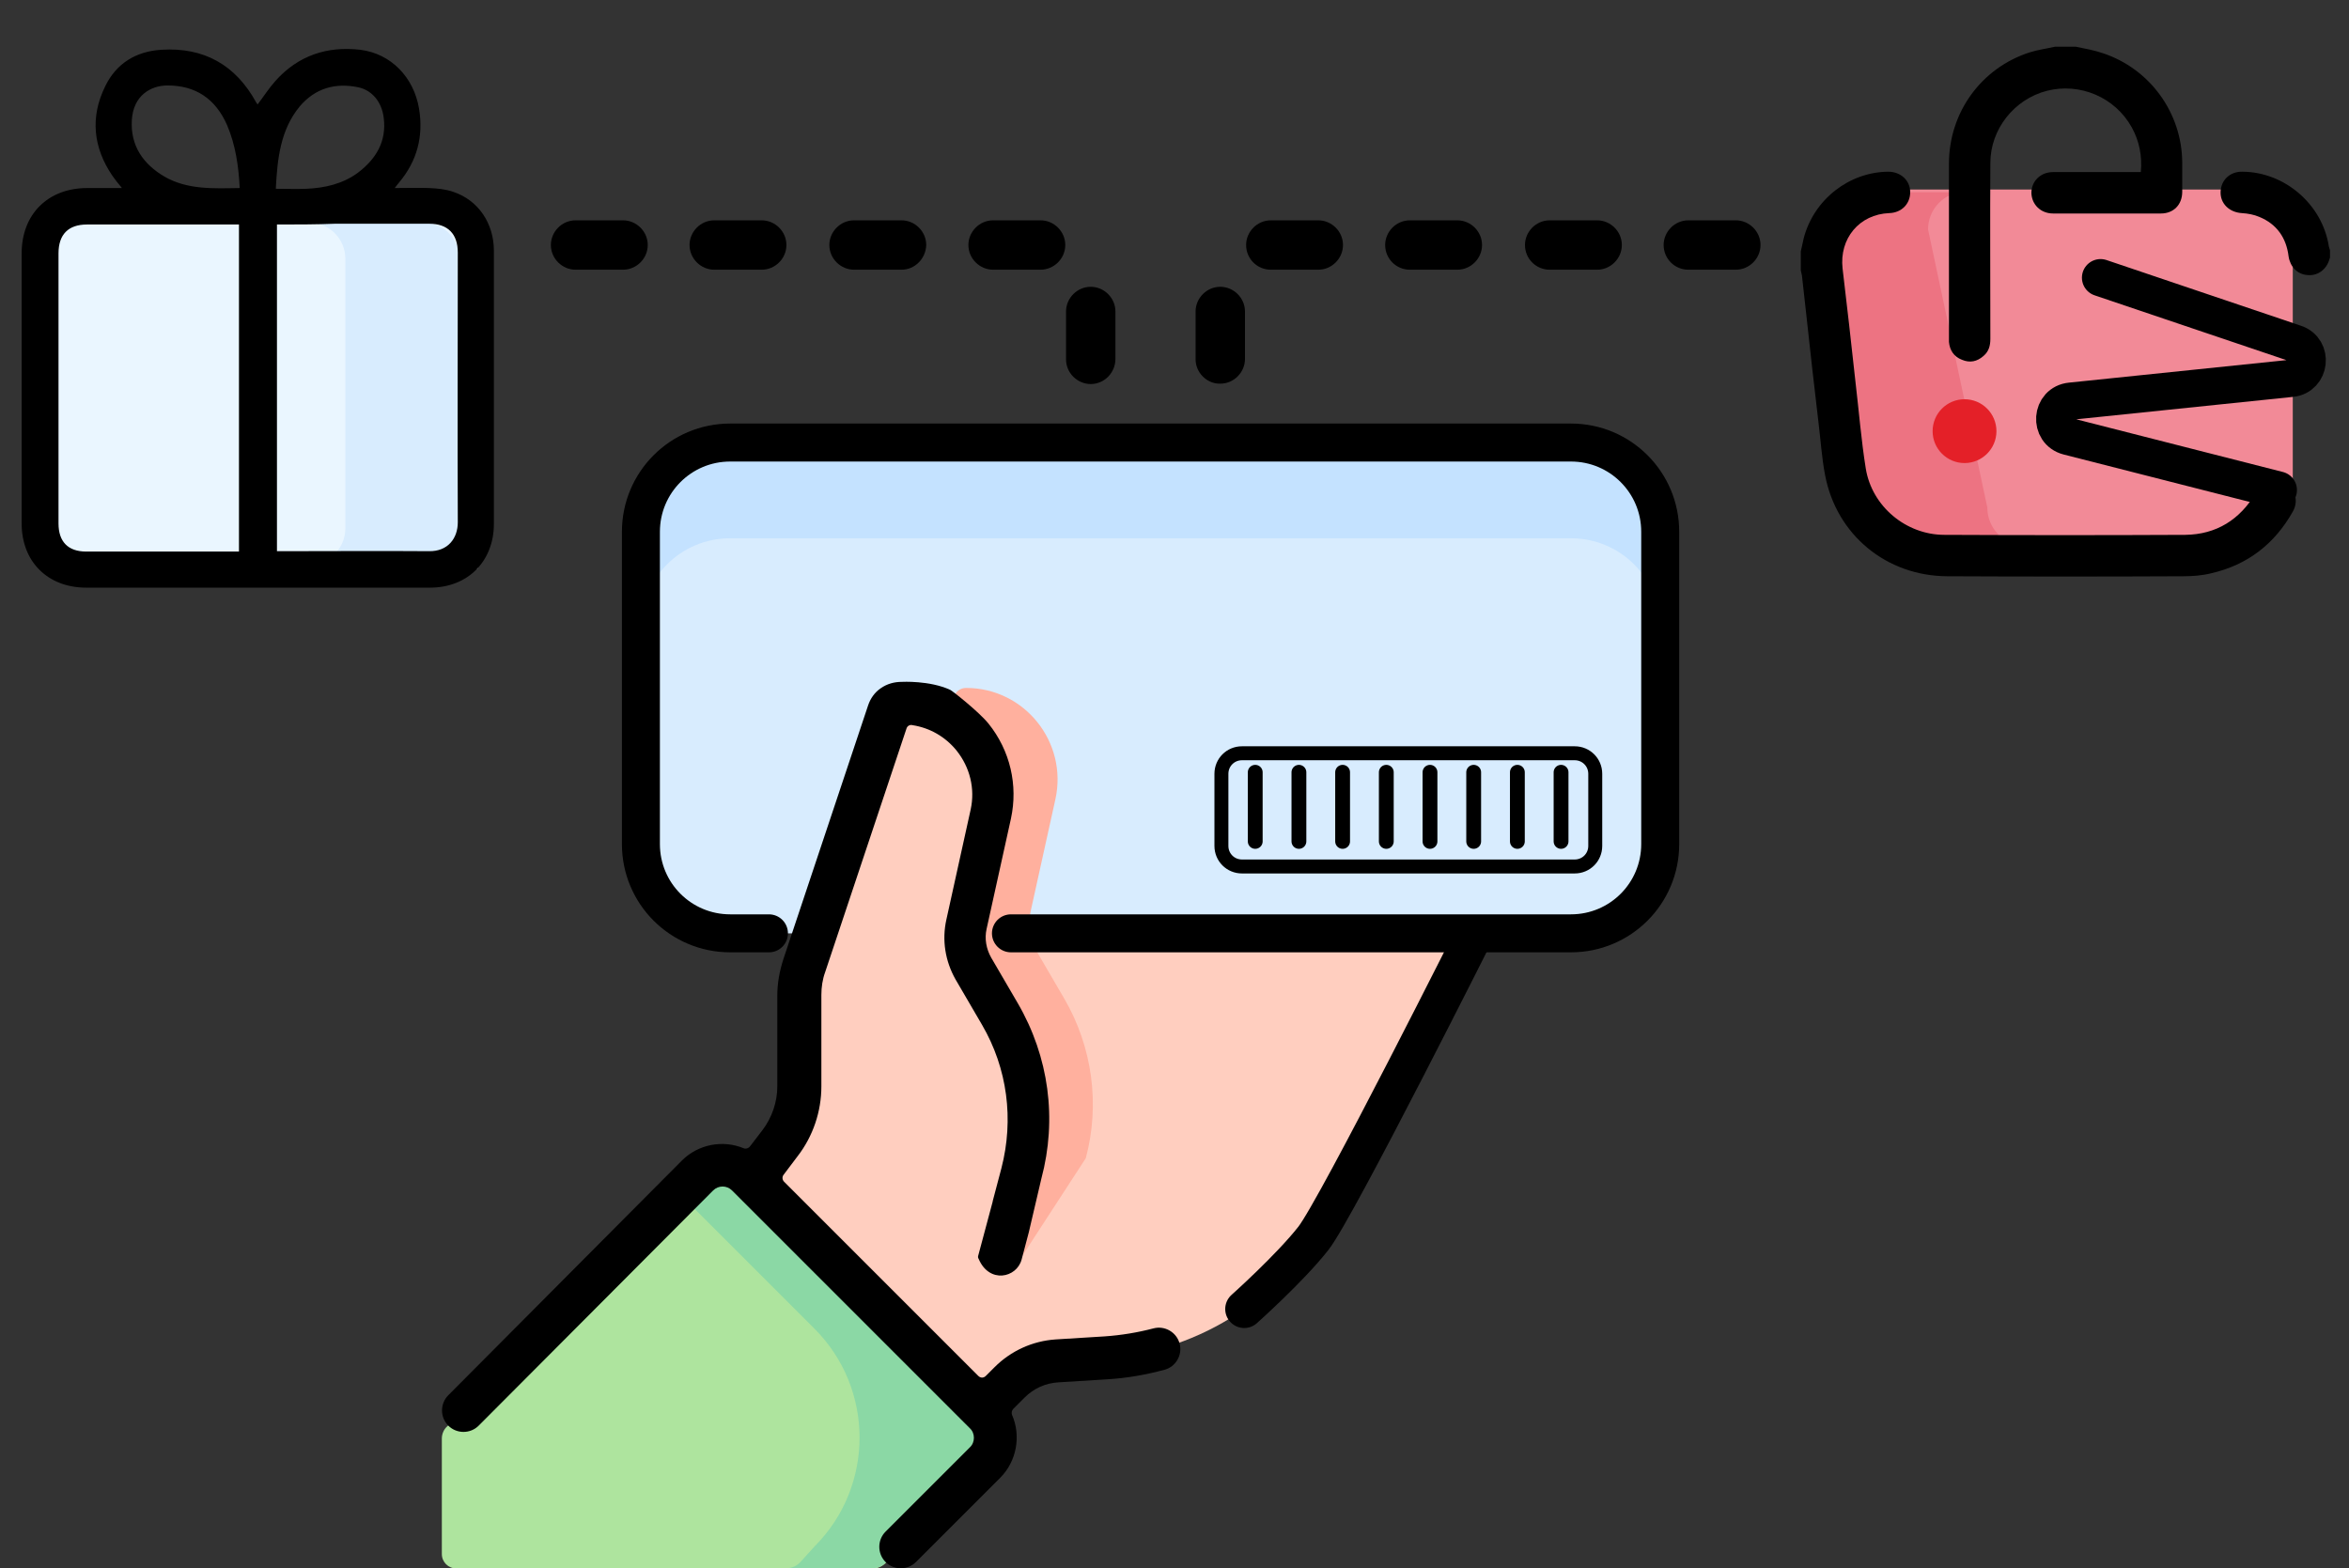
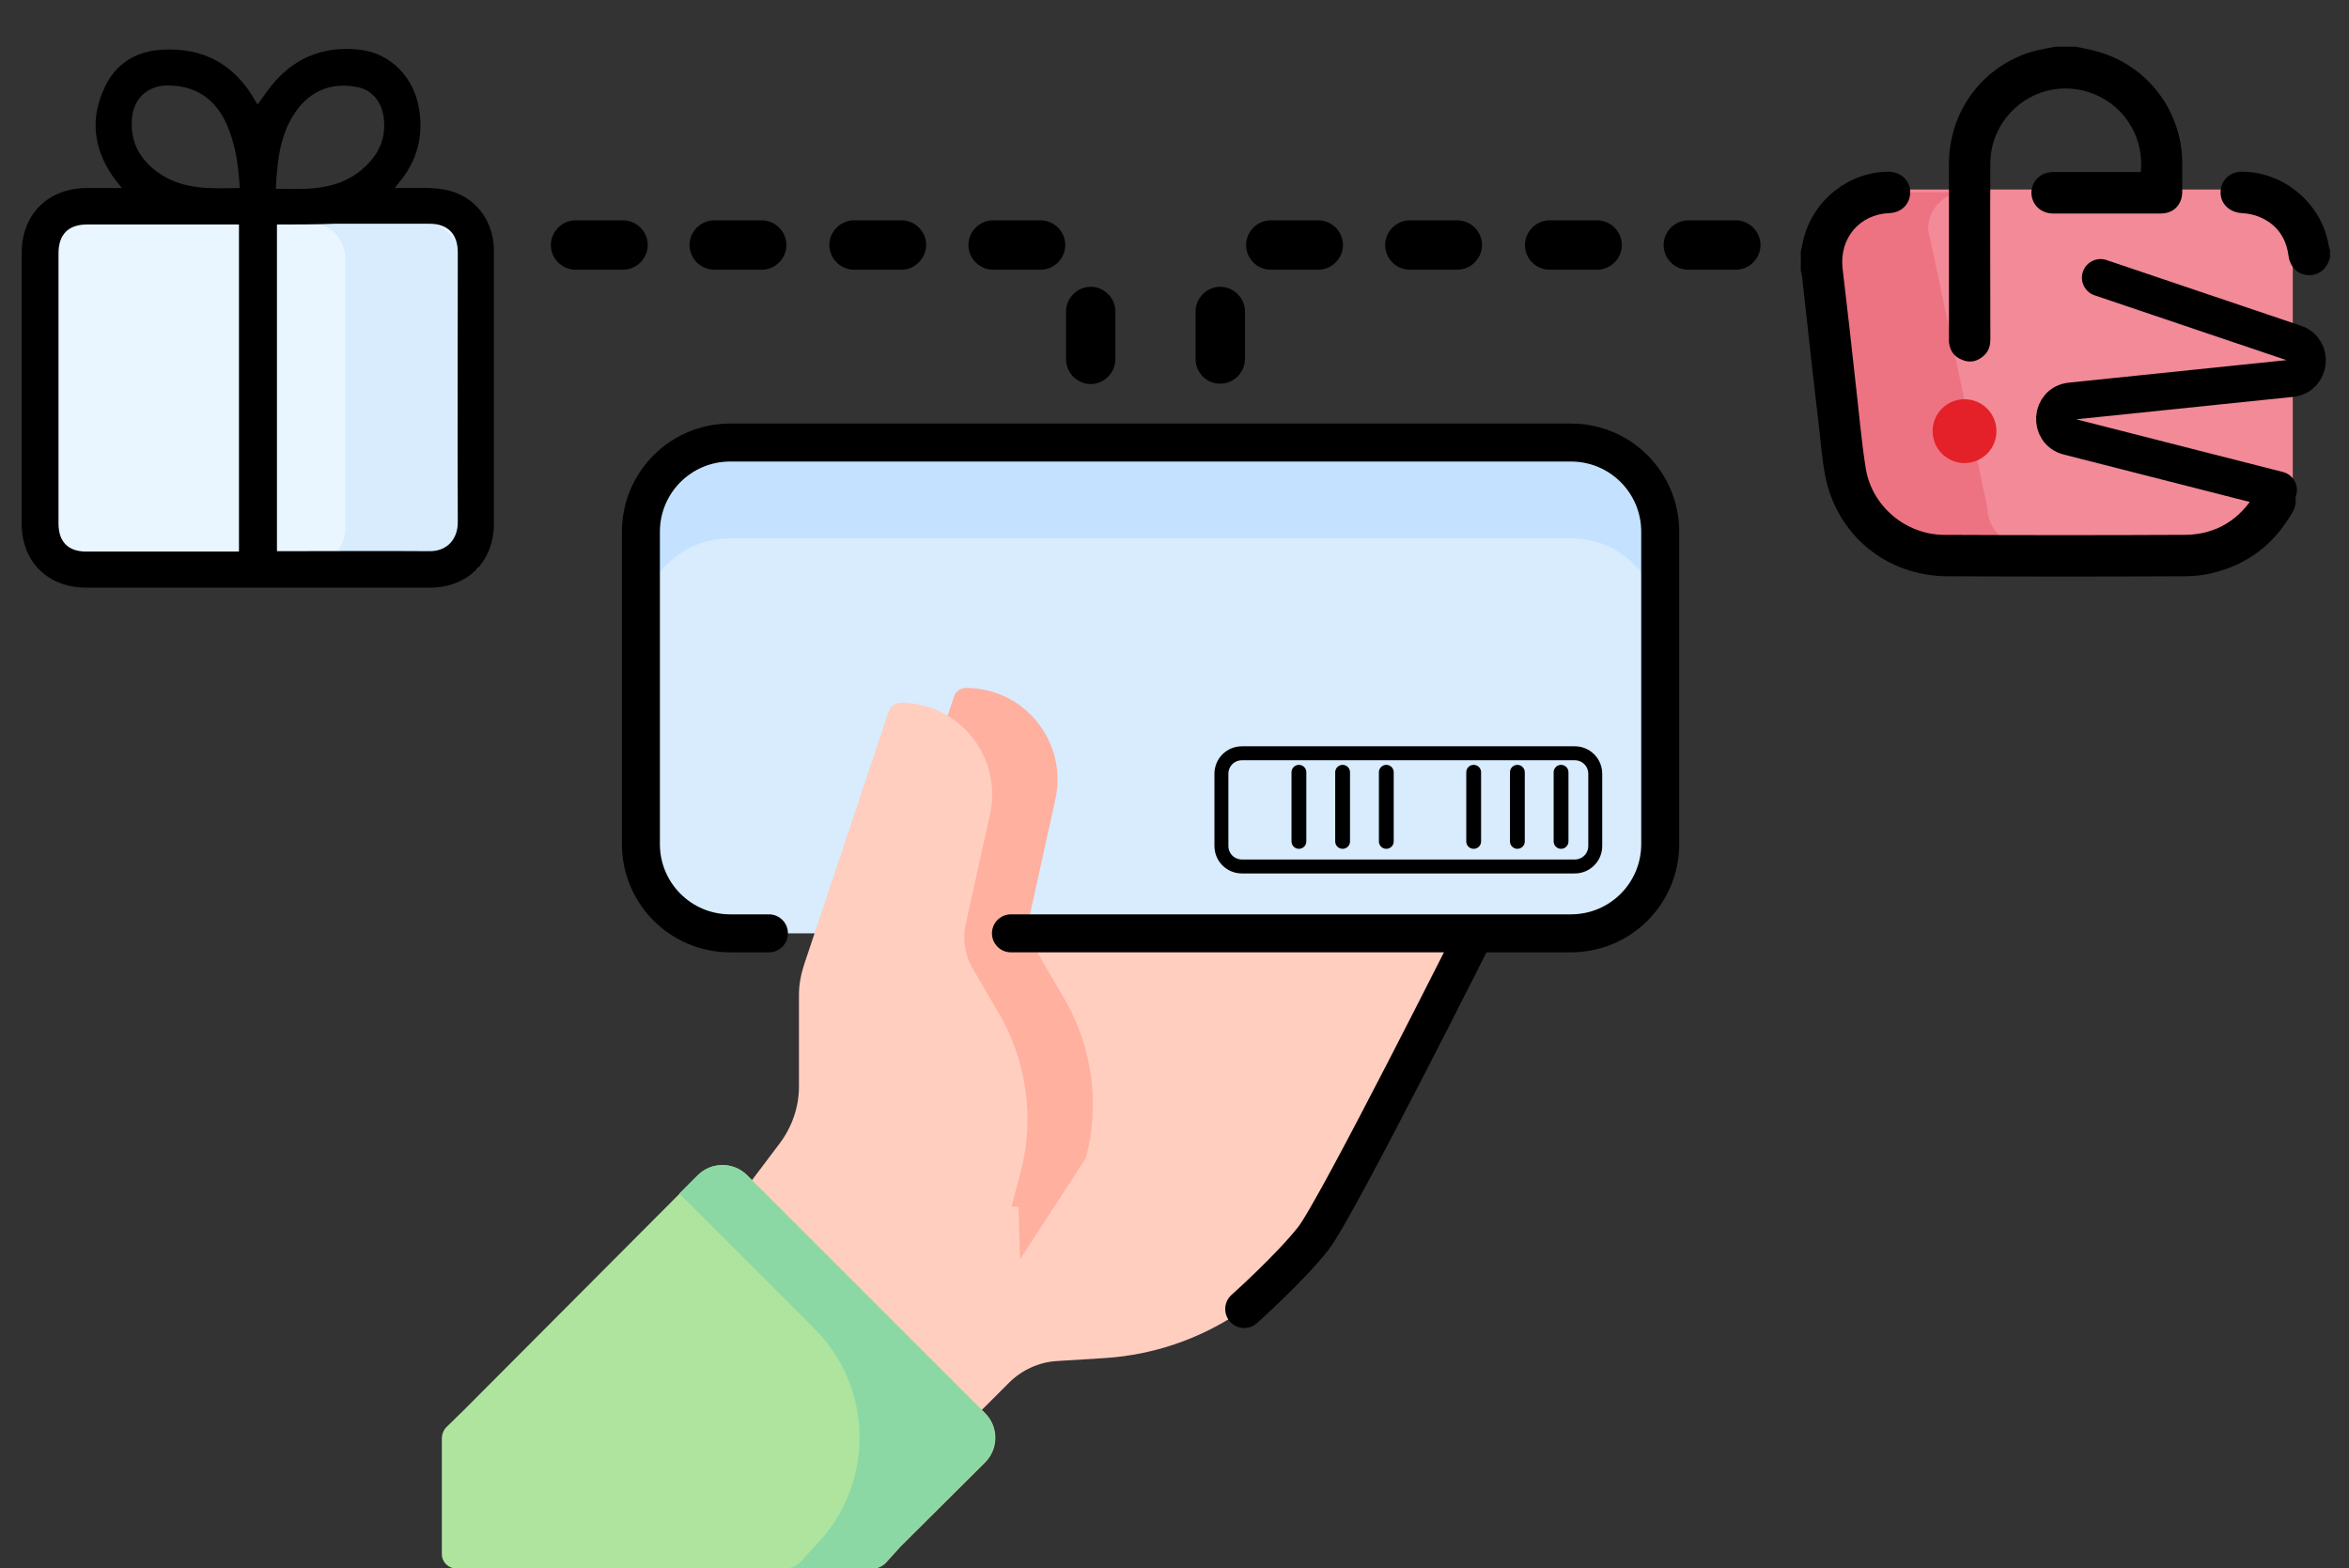
<svg xmlns="http://www.w3.org/2000/svg" version="1.1" id="Capa_1" x="0px" y="0px" viewBox="0 0 618.3 412.8" style="enable-background:new 0 0 618.3 412.8;" xml:space="preserve">
  <rect x="0" y="0" width="618.3" height="412.8" fill="#333333" stroke="none" />
  <style type="text/css">
	.st0{fill:#F28A97;}
	.st1{fill:#ED7382;}
	.st2{fill:#EAF6FF;}
	.st3{fill:#D8ECFE;}
	.st4{fill:none;stroke:#000000;stroke-width:9.799;stroke-linecap:round;stroke-linejoin:round;stroke-miterlimit:10;}
	.st5{fill:#E42028;}
	.st6{display:none;}
	.st7{display:inline;fill:#FFCEBF;}
	.st8{display:inline;fill:none;stroke:#000000;stroke-width:10;stroke-linecap:round;stroke-miterlimit:10;}
	.st9{display:inline;fill:#D8ECFE;}
	.st10{display:inline;fill:#FFB09E;}
	.st11{display:inline;fill:#C4E2FF;}
	.st12{display:inline;fill:#AEE49E;}
	.st13{display:inline;fill:#8BD8A5;}
	.st14{display:inline;}
	.st15{display:inline;fill:none;stroke:#000000;stroke-width:3.901;stroke-linecap:round;stroke-miterlimit:10;}
	.st16{display:none;fill:none;stroke:#000000;stroke-width:3.674;stroke-linecap:round;stroke-miterlimit:10;}
	.st17{fill:#FFCEBF;}
	.st18{fill:none;stroke:#000000;stroke-width:10;stroke-linecap:round;stroke-miterlimit:10;}
	.st19{fill:#FFB09E;}
	.st20{fill:#C4E2FF;}
	.st21{fill:#AEE49E;}
	.st22{fill:#8BD8A5;}
	.st23{fill:none;stroke:#000000;stroke-width:3.901;stroke-linecap:round;stroke-miterlimit:10;}
	.st24{fill:none;stroke:#000000;stroke-width:3.674;stroke-linecap:round;stroke-miterlimit:10;}
</style>
  <g>
    <polygon class="st0" points="593.3,49.9 490.5,49.9 477.5,69.1 490.5,137.8 506,146.8 584.5,146.8 603.5,128.9 603.5,58.9  " />
    <path class="st1" d="M502.6,143.4h30c-5.3,0-9.5-4.4-9.5-9.8l-15.6-73.2c0-5.4,4.3-9.8,9.5-9.8h-30c-5.3,0-9.5,4.4-9.5,9.8   l15.6,73.1C493.1,139,497.4,143.4,502.6,143.4z" />
    <rect x="15.3" y="56.9" class="st2" width="110.4" height="92.8" />
    <path class="st3" d="M111.4,58.6h-30c5.3,0,9.5,4.3,9.5,9.5v71c0,5.3-4.3,9.5-9.5,9.5h30c5.3,0,9.5-4.3,9.5-9.5v-71   C120.9,62.8,116.7,58.6,111.4,58.6z" />
    <g id="ChaKb9_1_">
      <g>
        <path d="M32.1,49.5c-1-1.2-1.8-2.2-2.5-3.2c-5.1-7.5-5.9-15.5-1.9-23.6c2.9-6,8.1-9.2,14.8-9.6c11.2-0.7,19.5,4,24.9,13.8     c0.1,0.2,0.3,0.4,0.4,0.6c1.6-2.1,3-4.3,4.7-6.2c6-6.7,13.6-9.2,22.3-8.2c8.1,1,14.1,7.2,15.5,15.5c1.2,7.3-0.5,13.8-5.3,19.5     c-0.3,0.4-0.6,0.7-1.1,1.4c3.2,0,6.1-0.1,9,0c2.2,0.1,4.4,0.3,6.4,1c6.6,2.2,10.7,8.3,10.7,15.5c0,14.9,0,29.8,0,44.7     c0,9.1,0,18.1,0,27.2c0,9.9-6.9,16.8-16.8,16.8c-30.2,0-60.3,0-90.5,0c-10.1,0-17-6.8-17-16.9c0-23.7,0-47.4,0-71.1     c0-10.3,6.9-17.2,17.3-17.2C25.9,49.5,28.9,49.5,32.1,49.5z M62.9,59.1c-0.5,0-1,0-1.5,0c-12.8,0-25.7,0-38.5,0     c-4.9,0-7.5,2.6-7.5,7.6c0,23.7,0,47.4,0,71.1c0,4.8,2.5,7.4,7.3,7.4c12.8,0,25.6,0,38.4,0c0.5,0,1.1,0,1.8,0     C62.9,116.4,62.9,87.8,62.9,59.1z M72.9,59.1c0,28.8,0,57.4,0,86c0.5,0,1,0,1.5,0c12.8,0,25.7-0.1,38.5,0c5,0.1,7.6-3.4,7.6-7.6     c-0.1-23.7,0-47.3,0-71c0-4.9-2.6-7.6-7.5-7.6c-8.3,0-16.6,0-24.9,0C83.1,59.1,78.1,59.1,72.9,59.1z M72.6,49.7     c2.9,0,5.4,0.1,8,0c4.9-0.2,9.7-1.3,13.7-4.3c4.7-3.6,7.5-8.2,6.7-14.4c-0.5-4.1-3-7.2-6.6-8c-6.1-1.3-11.4,0.2-15.5,5     C73.8,34.2,73,41.8,72.6,49.7z M63.1,49.5C62.8,43.7,62,38.2,59.8,33c-3.1-7.1-8.4-10.5-15.7-10.5c-4.4,0-9,2.6-9.4,9.1     c-0.4,6.8,3,11.6,8.6,14.9C49.4,50,56.2,49.6,63.1,49.5z" />
      </g>
    </g>
    <g>
      <g>
        <path d="M474,66.2c0.3-1.2,0.5-2.4,0.8-3.6c2.7-10.1,11.9-17.3,22.2-17.4c3.3,0,5.8,2.3,5.8,5.4c0,3.1-2.3,5.4-5.5,5.5     c-7.9,0.3-13.2,6.7-12.3,14.6c1.2,9.9,2.3,19.9,3.4,29.9c0.9,7.6,1.5,15.2,2.7,22.7c1.6,10,10.6,17.5,20.7,17.5     c21.1,0.1,42.3,0.1,63.4,0c8.2-0.1,14.4-4,18.6-11.1c1.5-2.6,3.7-3.7,6.2-3.1c3.7,0.9,5.4,4.8,3.5,8.1     c-4.8,8.5-11.9,14-21.4,16.2c-2.4,0.6-4.9,0.8-7.4,0.8c-20.7,0.1-41.5,0.1-62.2,0c-16-0.1-29.1-10.9-32.1-26.6     c-0.9-4.7-1.2-9.6-1.8-14.4c-1.1-9.1-2.1-18.3-3.1-27.4c-0.4-3.6-0.8-7.2-1.2-10.8c-0.1-0.4-0.2-0.9-0.3-1.3     C474,69.5,474,67.8,474,66.2z" />
        <path d="M546.4,12.3c2.4,0.5,4.8,0.9,7.1,1.7c12.4,4.1,20.8,15.7,20.9,28.7c0,2.6,0,5.2,0,7.8c0,3.4-2.3,5.7-5.6,5.7     c-9.5,0-19,0-28.4,0c-3.2,0-5.6-2.3-5.7-5.4c0-3.1,2.4-5.5,5.7-5.5c7.2,0,14.3,0,21.5,0c0.5,0,1,0,1.6,0     c0.4-4.2-0.4-8.2-2.4-11.8c-4.4-7.9-13.6-11.8-22.3-9.6c-8.6,2.2-14.9,10.1-14.9,19c-0.1,15.4,0,30.8,0,46.3     c0,1.8-0.4,3.3-1.8,4.5c-1.7,1.5-3.6,1.9-5.7,1c-2.1-0.8-3.2-2.5-3.4-4.7c0-0.3,0-0.5,0-0.8c0-15.4,0-30.7,0-46.1     c0-13.5,8.5-25.2,21.2-29.3c2.2-0.7,4.5-1,6.7-1.5C542.7,12.3,544.5,12.3,546.4,12.3z" />
        <path d="M613.3,67.8c-0.1,0.3-0.2,0.6-0.3,0.9c-0.9,2.5-3.2,4-5.7,3.7c-2.6-0.2-4.5-2.2-4.9-4.9c-0.6-4.9-3.1-8.5-7.7-10.4     c-1.4-0.6-3-0.9-4.6-1c-3.3-0.2-5.7-2.5-5.6-5.6s2.5-5.4,5.8-5.3c11.1,0.1,21,8.6,22.7,19.7c0.1,0.3,0.2,0.7,0.3,1     C613.3,66.6,613.3,67.2,613.3,67.8z" />
      </g>
      <path class="st4" d="M552.9,73.1l51.2,17.3c4.8,1.6,4,8.7-1,9.2l-58,6c-5.3,0.5-5.8,8-0.7,9.3l55.3,14.1" />
      <circle class="st5" cx="517.1" cy="113.5" r="8.4" />
    </g>
    <g>
      <g class="st6">
        <path class="st7" d="M211,497.5l13.7-13.7c4.6-4.6,10.6-7.3,17.1-7.7l17.6-1.2c34.7-2.3,65.5-22.7,81.1-53.8L394,318.6l-49.1,3.3     l-135.8-3.3L211,497.5z" />
        <path class="st8" d="M394.1,318.7c0,0-51.3,102.4-59.8,113.2c-8.5,10.8-24.9,25.4-24.9,25.4" />
        <path class="st9" d="M459.1,177.4v112.5c0,17.7-14.4,32.1-32.1,32.1H124.2c-17.7,0-32.1-14.4-32.1-32.1V177.4     c0-17.7,14.4-32.1,32.1-32.1h302.7C444.7,145.2,459.1,159.6,459.1,177.4L459.1,177.4z" />
        <path class="st10" d="M235.1,329.3c-2.8-4.8-3.7-10.5-2.5-15.9l8.7-39.7c4.5-20.6-11.1-40-32.2-40c-2,0-3.8,1.3-4.4,3.2     l-8.9,26.8v124.8c0,17.7,14.4,32.1,32.1,32.1l0.6,18.9l23.7-36.4c5.1-19.4,2.4-40-7.7-57.4L235.1,329.3z" />
        <path class="st11" d="M92.1,177.4v34.5c0-17.7,14.4-32.1,32.1-32.1h302.7c17.7,0,32.1,14.4,32.1,32.1v-34.5     c0-17.7-14.4-32.1-32.1-32.1H124.2C106.5,145.2,92.1,159.6,92.1,177.4L92.1,177.4z" />
        <path class="st7" d="M215.7,436.6l8-8.6l5.2-19.5c5.1-19.4,2.4-40-7.7-57.4l-9.5-16.4c-2.8-4.8-3.7-10.5-2.5-15.9l8.7-39.7     c4.5-20.6-11.1-40-32.2-40c-2,0-3.8,1.3-4.4,3.2l-30.4,91.2c-1.1,3.4-1.7,7-1.7,10.7v33c0,7.4-2.4,14.5-6.9,20.4l-13.5,17.7     l82.2,82.2l4.8-28.6C217.7,458.2,217.6,447.3,215.7,436.6L215.7,436.6z" />
        <path class="st12" d="M28.3,493.9l84.4-84.7c4.9-4.9,12.8-4.9,17.7,0l85.6,85.6c4.9,4.9,4.9,12.8,0,17.7l-30.4,30.4l-5.2,5.7     c-1.2,1.3-2.8,2-4.5,2H25.7c-2.8,0-5.1-2.3-5.1-5.1V504c0-1.7,0.7-3.2,1.9-4.4L28.3,493.9z" />
        <path class="st13" d="M216,494.9l-85.6-85.6c-4.9-4.9-12.8-4.9-17.7,0l-6.5,6.5l48.7,48.7c21.7,21.7,21.7,56.8,0,78.5l-5.2,5.7     c-1.2,1.3-2.8,2-4.5,2h30.7c1.7,0,3.4-0.7,4.5-2l5.2-5.7l30.4-30.4C220.9,507.7,220.9,499.8,216,494.9L216,494.9z" />
        <path class="st14" d="M236.3,410.4L236.3,410.4c5.7-21.5,2.7-44-8.5-63.2l-9.5-16.4c-1.8-3.2-2.4-6.9-1.6-10.4l8.7-39.7     c2.7-12.1-0.3-24.6-8-34.2c-3.6-4.4-13.2-11.9-13.8-12.2c-7.4-3.4-17.3-2.9-17.3-2.9c-2.8,0-5.4,0.6-7.7,2.3     c-2.1,1.5-3.7,3.7-4.5,6.1l-30.5,91.4c-1.4,4.2-2.1,8.6-2.1,13.1v33c0,5.7-1.9,11.3-5.3,15.8l-4.5,5.9c-0.5,0.7-1.5,1-2.3,0.6     c-7.5-3.2-16.5-1.5-22.2,4.3l-84.4,84.6c-3,3-3,7.9,0,10.9s7.9,3,10.9,0l84.4-84.7c1.8-1.9,5-1.9,6.8,0c1,1,84.7,84.7,85.6,85.6     c1.9,1.8,1.9,5,0,6.8l-30.4,30.4c-3,3-3,7.9,0,10.9s7.9,3,10.9,0l30.4-30.4c5.9-5.8,7.5-15.1,4.2-22.5c-0.3-0.7-0.1-1.6,0.4-2.2     l4.1-4.1c3.2-3.2,7.6-5.2,12.1-5.5l17.6-1.1c6.9-0.5,13.8-1.6,20.5-3.4c4.1-1.1,6.5-5.3,5.4-9.4s-5.3-6.5-9.4-5.4     c-5.7,1.5-11.6,2.5-17.5,2.9l-17.6,1.1c-8.3,0.6-16.1,4.1-22,10l-3.1,3.1c-0.8,0.8-2,0.8-2.7,0l-70-70c-0.7-0.7-0.8-1.8-0.2-2.5     l5.1-6.7c5.4-7.2,8.4-16.1,8.4-25.1v-33c0-2.8,0.4-5.6,1.3-8.2l29.2-87.7c0.3-0.9,1.2-1.4,2.2-1.3c6.2,0.9,11.8,4.2,15.8,9.1     c4.8,6,6.6,13.7,5,21.3l-8.7,39.7c-1.6,7.3-0.4,14.9,3.3,21.4l9.5,16.4c9.1,15.7,11.6,34,6.9,51.5l-3.2,11.9v0.1l-5.1,19.5     c-0.1,0.4-0.1,0.9,0.1,1.2c3.8,9,13.7,6.9,15.4,0.3l2.6-9.8L236.3,410.4z" />
        <path class="st14" d="M289.7,240.4" />
-         <path class="st8" d="M138.2,322h-14c-17.7,0-32.1-14.4-32.1-32.1V177.4c0-17.7,14.4-32.1,32.1-32.1h302.7     c17.7,0,32.1,14.4,32.1,32.1l0,0v112.5c0,17.7-14.4,32.1-32.1,32.1H225.4" />
      </g>
      <g class="st6">
        <line class="st15" x1="313.4" y1="264" x2="313.4" y2="288.9" />
        <line class="st15" x1="329.1" y1="264" x2="329.1" y2="288.9" />
        <line class="st15" x1="344.8" y1="264" x2="344.8" y2="288.9" />
        <line class="st15" x1="360.6" y1="264" x2="360.6" y2="288.9" />
        <line class="st15" x1="376.3" y1="264" x2="376.3" y2="288.9" />
        <line class="st15" x1="392" y1="264" x2="392" y2="288.9" />
        <line class="st15" x1="407.8" y1="264" x2="407.8" y2="288.9" />
        <line class="st15" x1="423.5" y1="264" x2="423.5" y2="288.9" />
      </g>
-       <path class="st16" d="M430.4,298H306.6c-3,0-5.4-2.4-5.4-5.4v-30c0-3,2.4-5.4,5.4-5.4h123.8c3,0,5.4,2.4,5.4,5.4v30    C435.8,295.6,433.4,298,430.4,298z" />
      <g class="st6">
        <g class="st14">
          <g>
            <path d="M284.4,103.6c-4.1,0-7.5-3.4-7.5-7.5V81.6c0-4.1,3.4-7.5,7.5-7.5s7.5,3.4,7.5,7.5v14.5       C291.9,100.2,288.5,103.6,284.4,103.6z M269.1,68.9h-14.5c-4.1,0-7.5-3.4-7.5-7.5s3.4-7.5,7.5-7.5h14.5c4.1,0,7.5,3.4,7.5,7.5       S273.2,68.9,269.1,68.9z M225.6,68.9h-14.5c-4.1,0-7.5-3.4-7.5-7.5s3.4-7.5,7.5-7.5h14.5c4.1,0,7.5,3.4,7.5,7.5       S229.7,68.9,225.6,68.9z M183.1,68.9h-14.5c-4.1,0-7.5-3.4-7.5-7.5s3.4-7.5,7.5-7.5h14.5c4.1,0,7.5,3.4,7.5,7.5       S187.2,68.9,183.1,68.9z" />
          </g>
        </g>
      </g>
      <g>
        <g>
          <g>
            <path d="M314.7,94.6V82c0-3.5,2.9-6.5,6.5-6.5c3.5,0,6.5,2.9,6.5,6.5v12.5c0,3.5-2.9,6.5-6.5,6.5       C317.7,101.1,314.7,98.1,314.7,94.6z M328,64.5c0-3.5,2.9-6.5,6.5-6.5H347c3.5,0,6.5,2.9,6.5,6.5c0,3.5-2.9,6.5-6.5,6.5h-12.5       C330.9,71,328,68.1,328,64.5z M364.6,64.5c0-3.5,2.9-6.5,6.5-6.5h12.5c3.5,0,6.5,2.9,6.5,6.5c0,3.5-2.9,6.5-6.5,6.5h-12.5       C367.5,71,364.6,68.1,364.6,64.5z M401.4,64.5c0-3.5,2.9-6.5,6.5-6.5h12.5c3.5,0,6.5,2.9,6.5,6.5c0,3.5-2.9,6.5-6.5,6.5h-12.5       C404.3,71,401.4,68.1,401.4,64.5z M437.9,64.5c0-3.5,2.9-6.5,6.5-6.5h12.5c3.5,0,6.5,2.9,6.5,6.5c0,3.5-2.9,6.5-6.5,6.5h-12.5       C440.8,71,437.9,68.1,437.9,64.5z" />
          </g>
        </g>
      </g>
      <g>
        <g>
          <g>
            <path d="M287.1,101.1c-3.5,0-6.5-2.9-6.5-6.5V82c0-3.5,2.9-6.5,6.5-6.5c3.5,0,6.5,2.9,6.5,6.5v12.5       C293.6,98.1,290.7,101.1,287.1,101.1z M273.9,71h-12.5c-3.5,0-6.5-2.9-6.5-6.5c0-3.5,2.9-6.5,6.5-6.5h12.5       c3.5,0,6.5,2.9,6.5,6.5C280.4,68.1,277.4,71,273.9,71z M237.3,71h-12.5c-3.5,0-6.5-2.9-6.5-6.5c0-3.5,2.9-6.5,6.5-6.5h12.5       c3.5,0,6.5,2.9,6.5,6.5C243.7,68.1,240.8,71,237.3,71z M200.5,71h-12.5c-3.5,0-6.5-2.9-6.5-6.5c0-3.5,2.9-6.5,6.5-6.5h12.5       c3.5,0,6.5,2.9,6.5,6.5C207,68.1,204,71,200.5,71z M164,71h-12.5c-3.5,0-6.5-2.9-6.5-6.5c0-3.5,2.9-6.5,6.5-6.5H164       c3.5,0,6.5,2.9,6.5,6.5C170.5,68.1,167.5,71,164,71z" />
          </g>
        </g>
      </g>
    </g>
  </g>
  <g>
    <path class="st17" d="M255.6,374l10-10c3.3-3.3,7.8-5.4,12.5-5.7l12.9-0.8c25.3-1.7,47.9-16.6,59.3-39.3l39.1-74.9l-35.9,2.4   l-99.2-2.4L255.6,374z" />
    <path class="st18" d="M389.4,243.3c0,0-37.5,74.8-43.7,82.7s-18.2,18.6-18.2,18.6" />
    <path class="st3" d="M436.9,140v82.2c0,13-10.5,23.5-23.5,23.5H192.2c-13,0-23.5-10.5-23.5-23.5V140c0-13,10.5-23.5,23.5-23.5   h221.3C426.4,116.5,436.9,127,436.9,140L436.9,140z" />
    <path class="st19" d="M273.2,251c-2-3.5-2.7-7.7-1.8-11.6l6.4-29c3.3-15-8.1-29.3-23.5-29.3c-1.5,0-2.7,0.9-3.2,2.3l-6.5,19.6v91.2   c0,13,10.5,23.5,23.5,23.5l0.4,13.8l17.3-26.6c3.8-14.2,1.7-29.3-5.6-41.9L273.2,251z" />
    <path class="st20" d="M168.7,140v25.2c0-13,10.5-23.5,23.5-23.5h221.3c13,0,23.5,10.5,23.5,23.5V140c0-13-10.5-23.5-23.5-23.5   H192.2C179.2,116.5,168.7,127,168.7,140L168.7,140z" />
    <path class="st17" d="M259,329.4l5.8-6.3l3.8-14.3c3.8-14.2,1.7-29.3-5.6-41.9l-7-12c-2-3.5-2.7-7.7-1.8-11.6l6.4-29   c3.3-15-8.1-29.3-23.5-29.3c-1.5,0-2.7,0.9-3.2,2.3l-22.3,66.8c-0.8,2.5-1.3,5.1-1.3,7.8V286c0,5.4-1.8,10.6-5,14.9l-9.8,13   l60.1,60.1l3.5-20.9C260.5,345.2,260.4,337.2,259,329.4L259,329.4z" />
    <path class="st21" d="M122,371.3l61.7-61.9c3.6-3.6,9.4-3.6,13,0l62.6,62.6c3.6,3.6,3.6,9.4,0,13L237,407.2l-3.8,4.2   c-0.9,0.9-2.1,1.5-3.3,1.5H120.1c-2.1,0-3.8-1.7-3.8-3.8v-30.4c0-1.2,0.5-2.4,1.4-3.2L122,371.3z" />
    <path class="st22" d="M259.2,372l-62.6-62.6c-3.6-3.6-9.4-3.6-13,0l-4.8,4.8l35.6,35.6c15.8,15.8,15.8,41.5,0,57.3l-3.8,4.2   c-0.9,0.9-2.1,1.5-3.3,1.5h22.5c1.3,0,2.5-0.5,3.3-1.5l3.8-4.2l22.2-22.2C262.8,381.4,262.8,375.6,259.2,372L259.2,372z" />
-     <path d="M274.1,310.3L274.1,310.3c4.2-15.7,2-32.1-6.2-46.2l-7-12c-1.3-2.3-1.8-5-1.2-7.6l6.4-29c1.9-8.8-0.2-17.9-5.9-25   c-2.6-3.2-9.6-8.7-10.1-8.9c-5.4-2.5-12.7-2.1-12.7-2.1c-2,0-3.9,0.5-5.6,1.7c-1.6,1.1-2.7,2.7-3.3,4.5l-22.3,66.8   c-1,3.1-1.6,6.3-1.6,9.6V286c0,4.1-1.4,8.2-3.9,11.5l-3.3,4.3c-0.4,0.5-1.1,0.7-1.6,0.5c-5.5-2.3-12-1.1-16.3,3.2L118,367.3   c-2.2,2.2-2.2,5.8,0,8s5.8,2.2,8,0l61.7-61.9c1.4-1.4,3.6-1.4,5,0c0.7,0.7,61.9,61.9,62.6,62.6c1.4,1.3,1.4,3.7,0,5l-22.2,22.2   c-2.2,2.2-2.2,5.8,0,8s5.8,2.2,8,0l22.2-22.2c4.3-4.3,5.5-11,3.1-16.5c-0.2-0.5-0.1-1.2,0.3-1.6l3-3c2.4-2.4,5.5-3.8,8.9-4   l12.9-0.8c5.1-0.3,10.1-1.2,15-2.5c3-0.8,4.8-3.9,4-6.9s-3.9-4.8-6.9-4c-4.2,1.1-8.5,1.8-12.8,2.1l-12.9,0.8   c-6.1,0.4-11.8,3-16.1,7.3l-2.3,2.3c-0.6,0.6-1.4,0.6-2,0l-51.1-51.1c-0.5-0.5-0.6-1.3-0.1-1.9l3.7-4.9c4-5.2,6.2-11.7,6.2-18.3   v-24.1c0-2,0.3-4.1,1-6l21.4-64.1c0.2-0.7,0.9-1.1,1.6-0.9c4.5,0.7,8.6,3,11.6,6.7c3.5,4.4,4.9,10,3.7,15.5l-6.4,29   c-1.2,5.4-0.3,10.9,2.4,15.7l7,12c6.7,11.5,8.4,24.9,5.1,37.7l-2.3,8.7c0,0,0,0,0,0.1l-3.8,14.2c-0.1,0.3-0.1,0.6,0.1,0.9   c2.8,6.6,10,5,11.3,0.2l1.9-7.2L274.1,310.3z" />
    <path d="M313.1,186" />
    <path class="st18" d="M202.4,245.7h-10.2c-13,0-23.5-10.5-23.5-23.5V140c0-13,10.5-23.5,23.5-23.5h221.3c13,0,23.5,10.5,23.5,23.5   l0,0v82.2c0,13-10.5,23.5-23.5,23.5H266.1" />
  </g>
  <g>
-     <line class="st23" x1="330.4" y1="203.3" x2="330.4" y2="221.5" />
    <line class="st23" x1="341.9" y1="203.3" x2="341.9" y2="221.5" />
    <line class="st23" x1="353.4" y1="203.3" x2="353.4" y2="221.5" />
    <line class="st23" x1="364.9" y1="203.3" x2="364.9" y2="221.5" />
-     <line class="st23" x1="376.4" y1="203.3" x2="376.4" y2="221.5" />
    <line class="st23" x1="387.9" y1="203.3" x2="387.9" y2="221.5" />
    <line class="st23" x1="399.4" y1="203.3" x2="399.4" y2="221.5" />
    <line class="st23" x1="410.9" y1="203.3" x2="410.9" y2="221.5" />
  </g>
  <path class="st24" d="M414.5,228.1h-87.6c-3,0-5.4-2.4-5.4-5.4v-19c0-3,2.4-5.4,5.4-5.4h87.6c3,0,5.4,2.4,5.4,5.4v19  C419.9,225.7,417.5,228.1,414.5,228.1z" />
</svg>